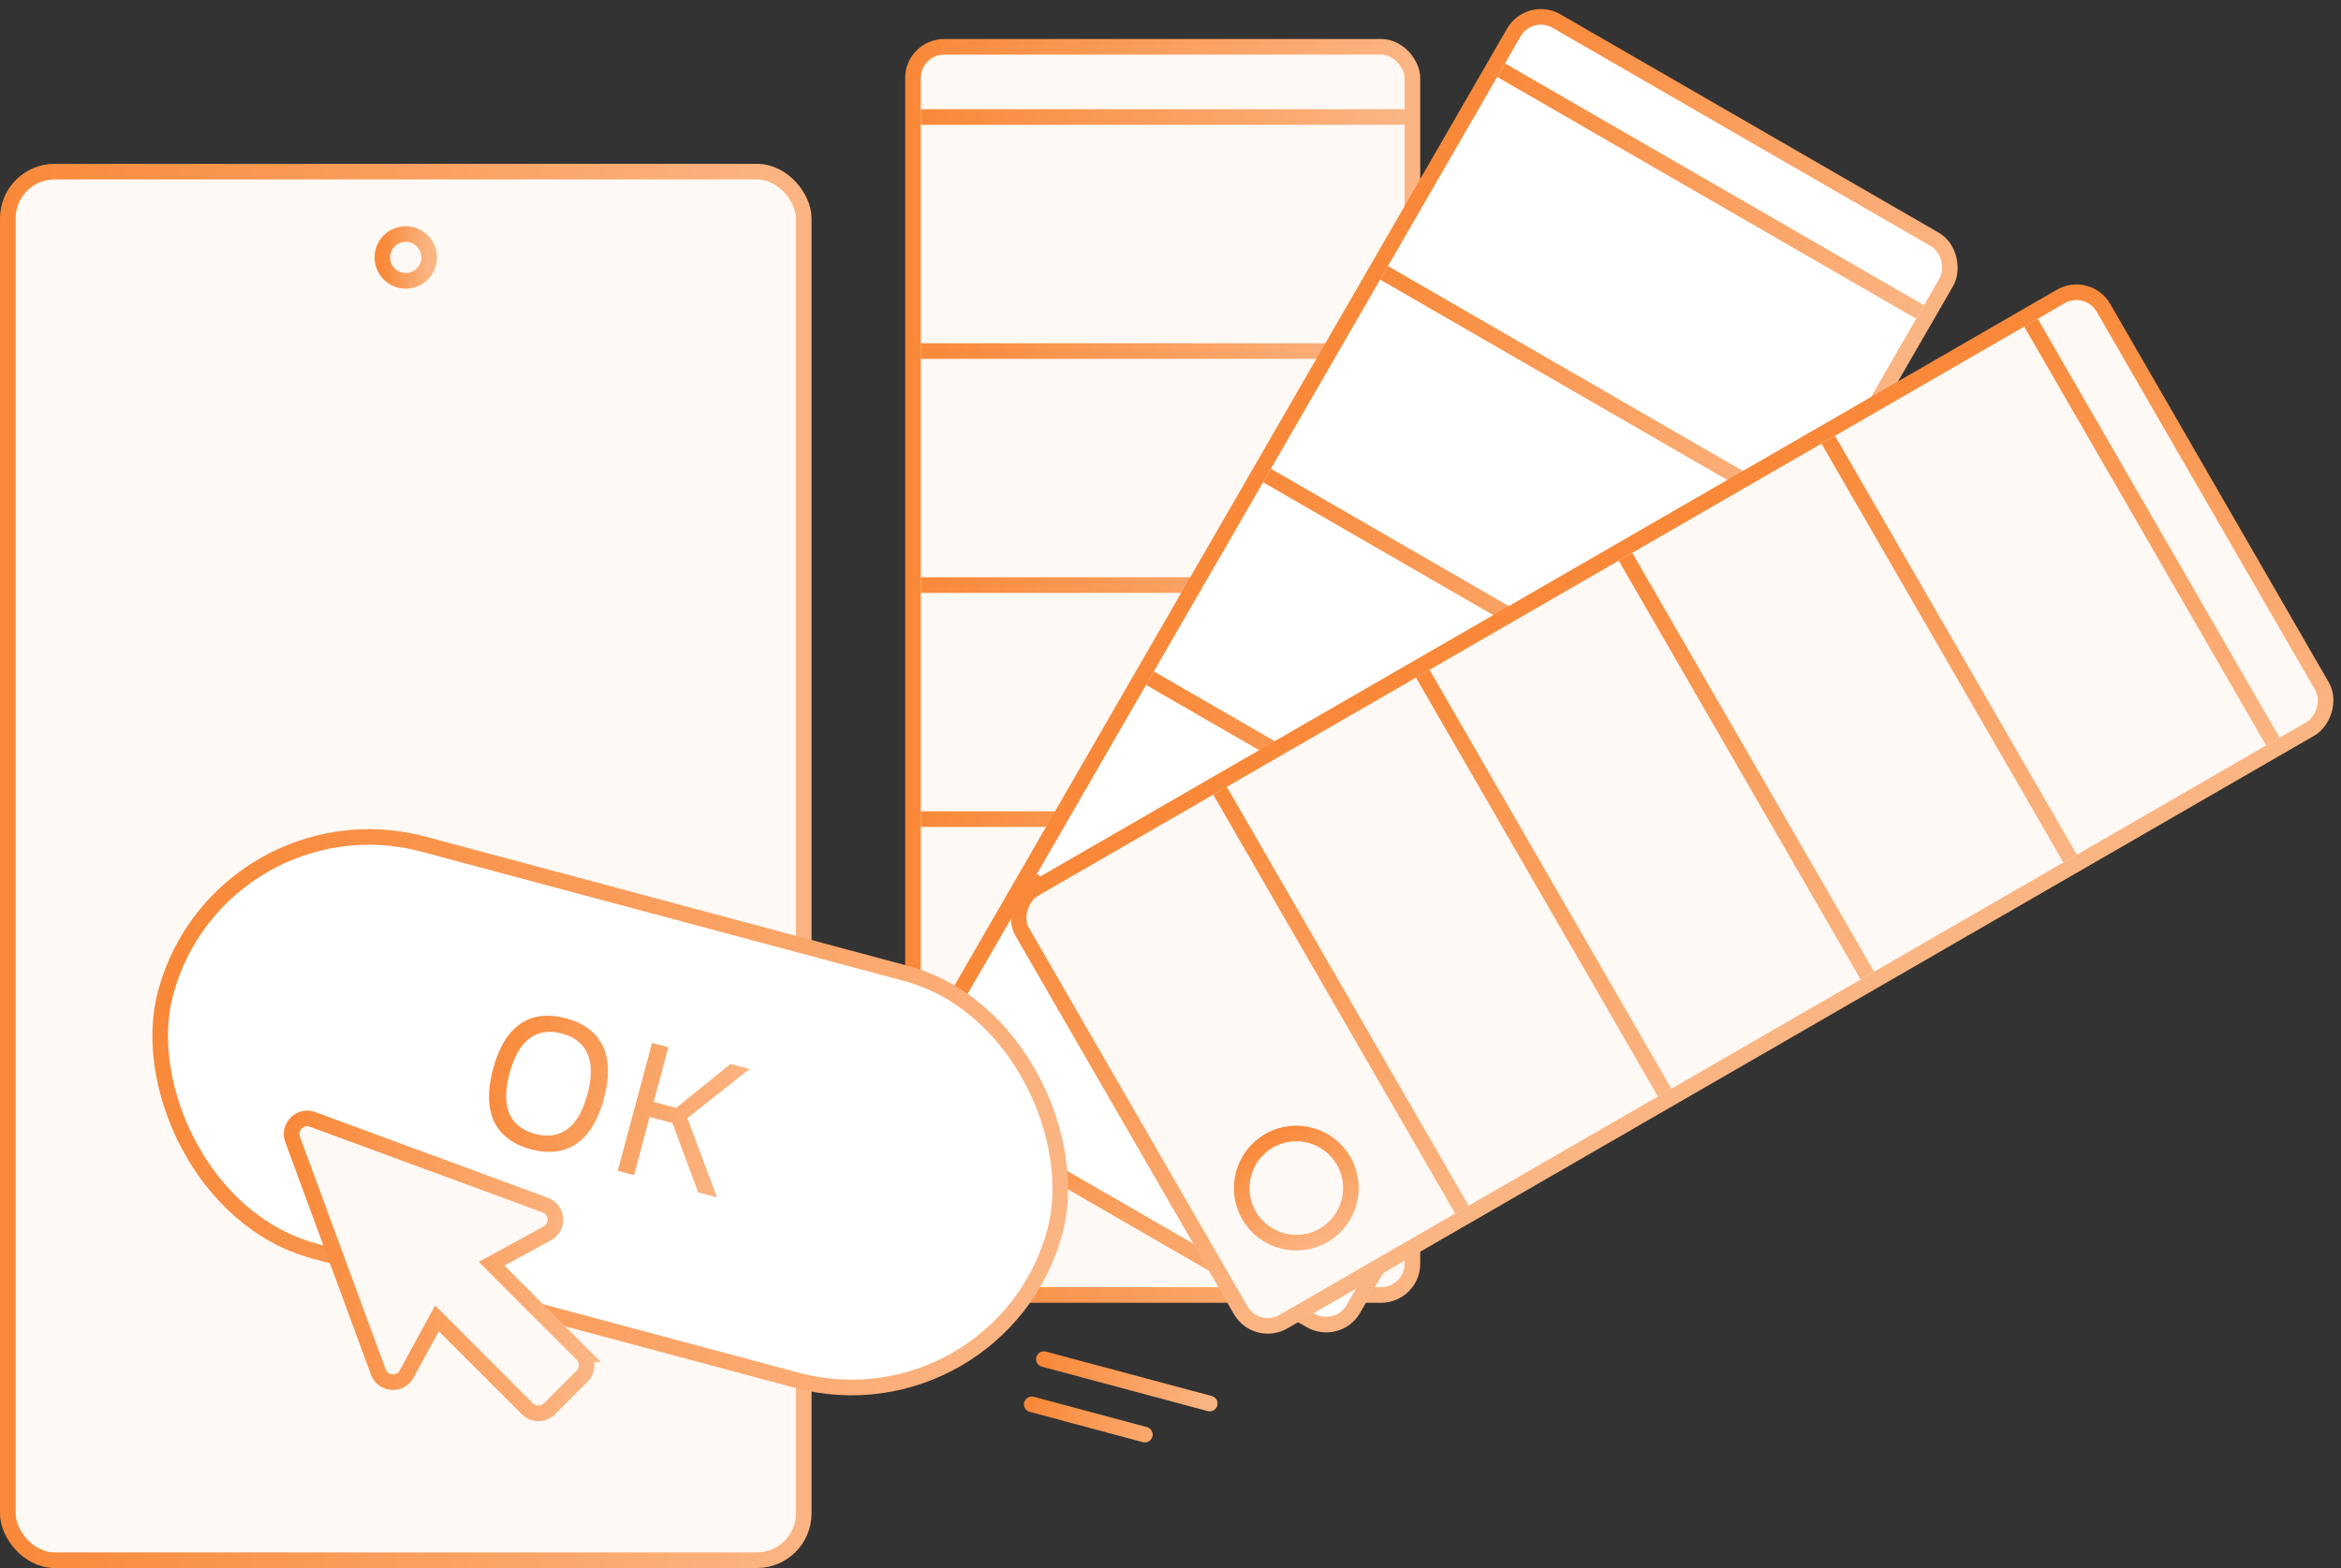
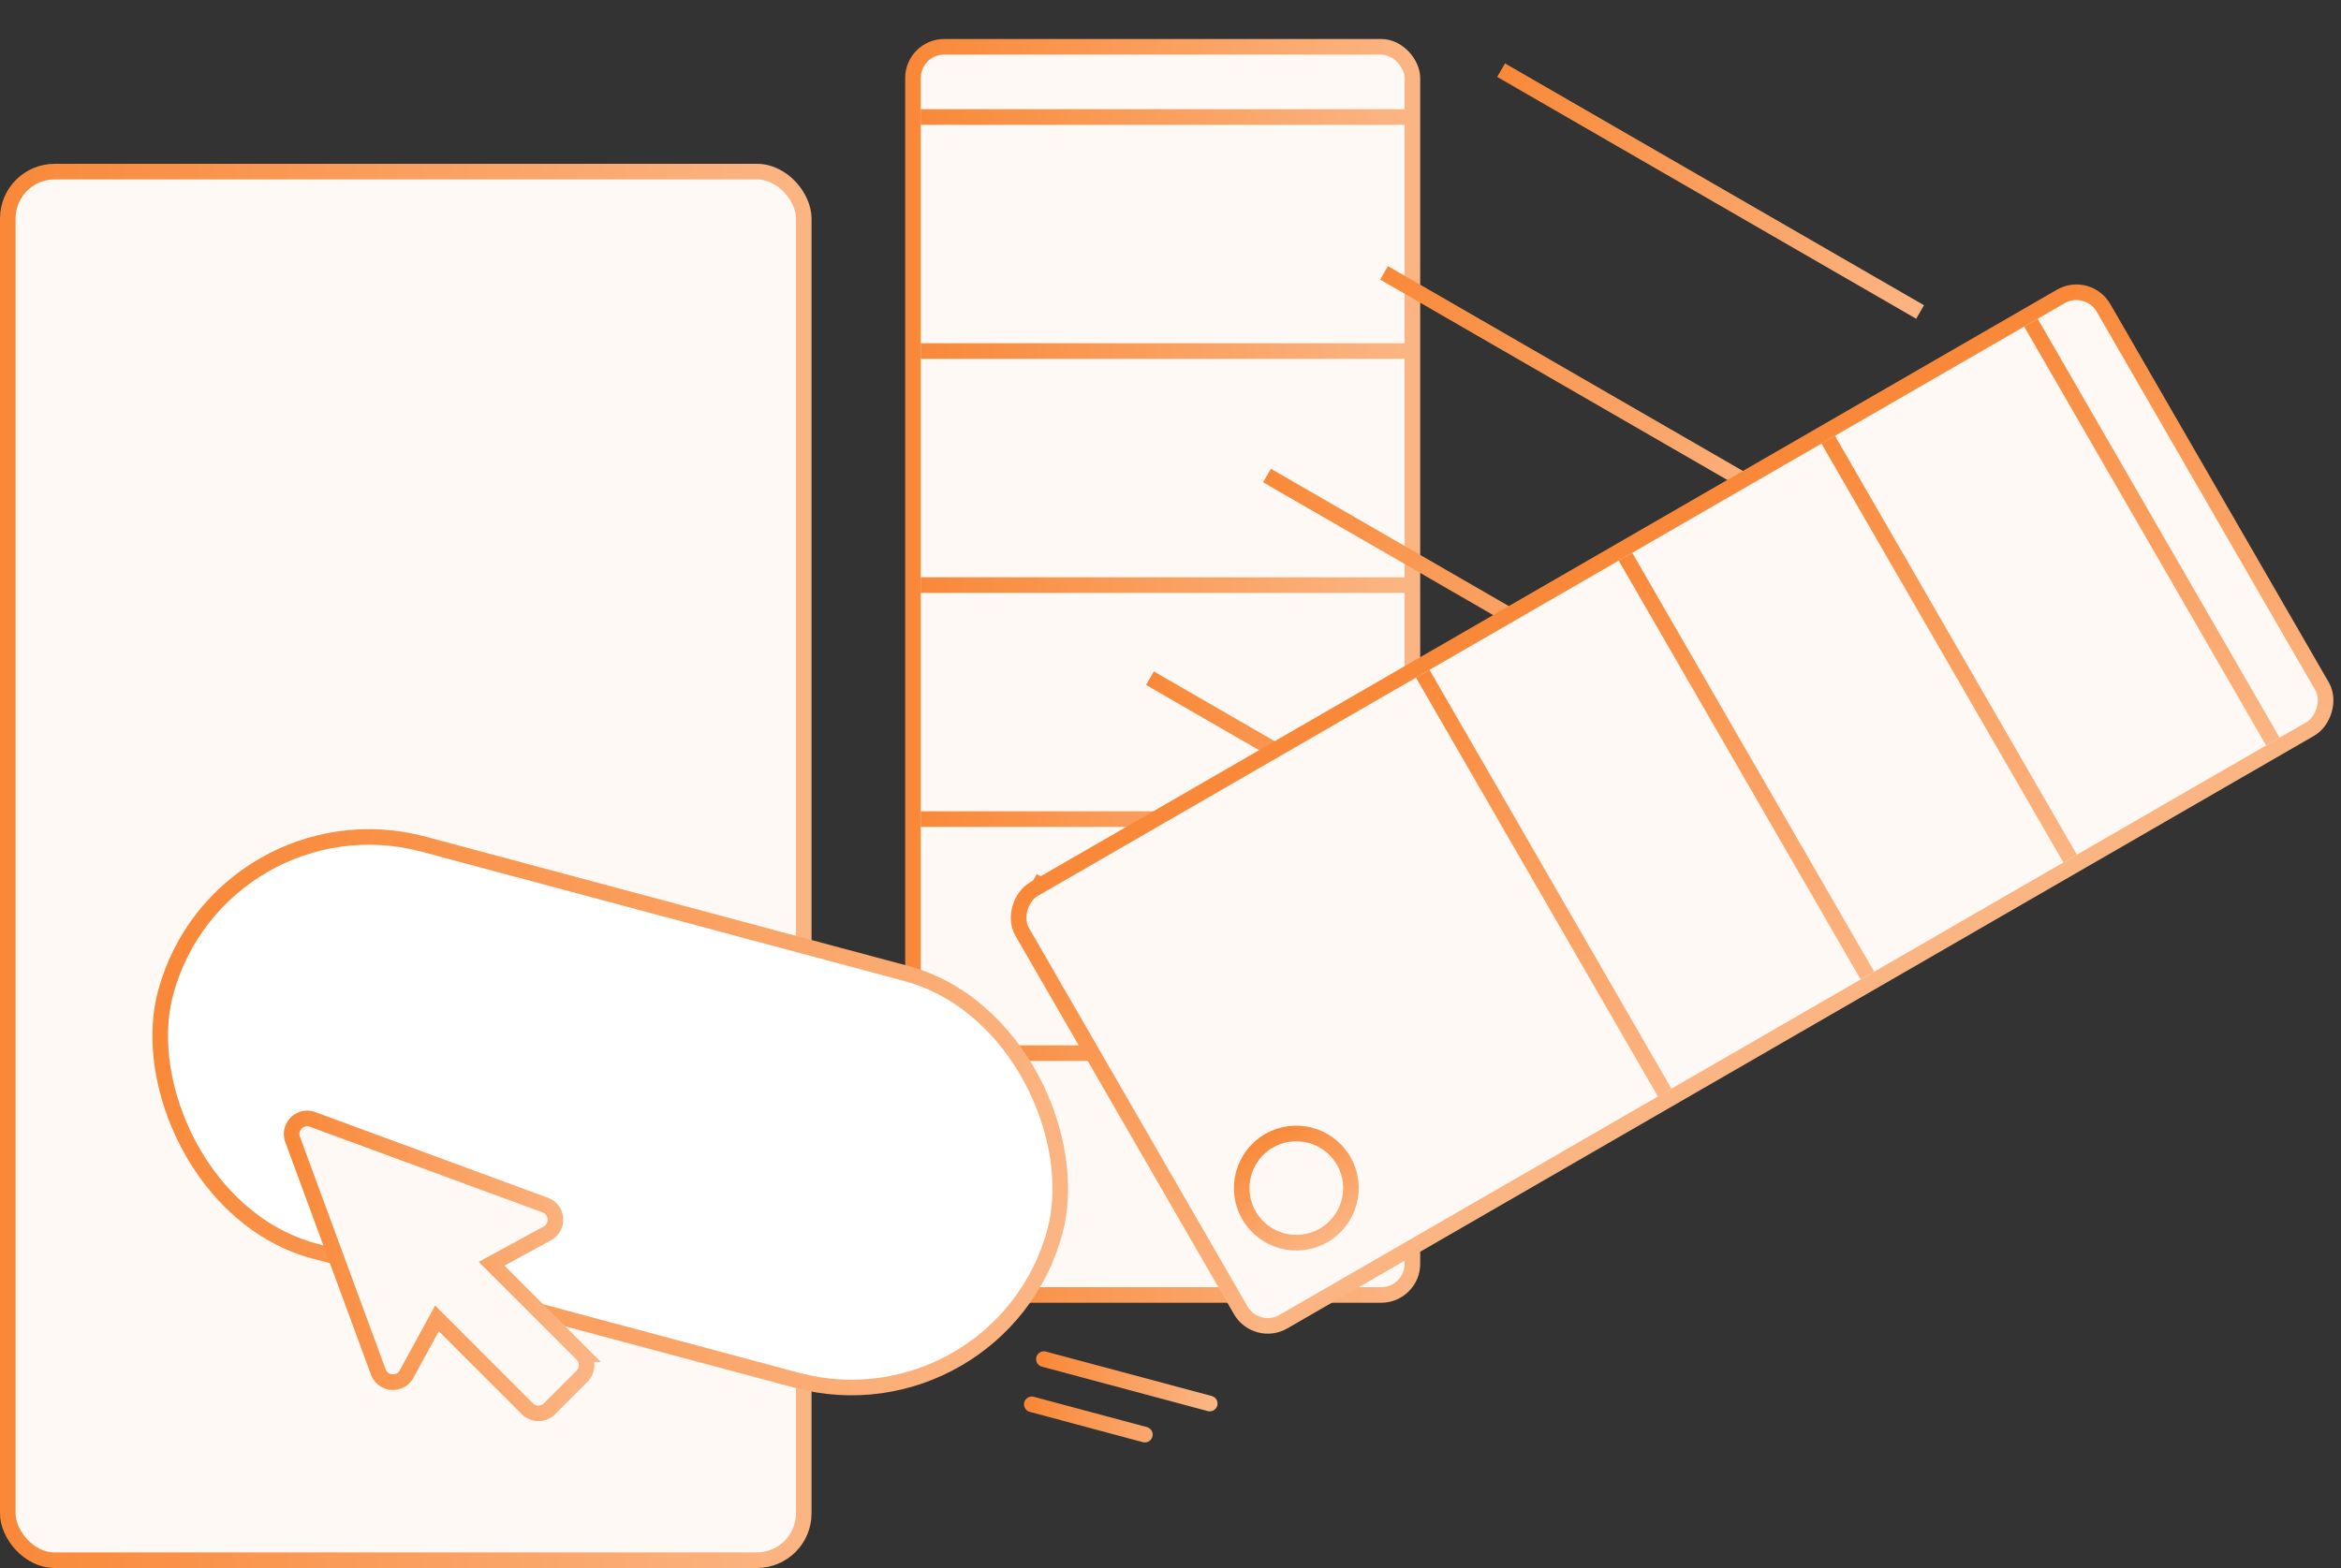
<svg xmlns="http://www.w3.org/2000/svg" width="300" height="201" viewBox="0 0 300 201" fill="none">
  <rect x="0" y="0" width="300" height="201" fill="#333333" stroke="none" />
  <rect x="117" y="6" width="64" height="160" rx="4" fill="#FFF9F5" stroke="url(#a)" stroke-width="2" />
  <circle cx="167" cy="152" r="7" stroke="url(#b)" stroke-width="2" />
  <path d="M118 15h62" stroke="url(#c)" stroke-width="2" />
  <path d="M118 45h62" stroke="url(#d)" stroke-width="2" />
  <path d="M118 75h62" stroke="url(#e)" stroke-width="2" />
  <path d="M118 105h62" stroke="url(#f)" stroke-width="2" />
  <path d="M118 135h62" stroke="url(#g)" stroke-width="2" />
-   <rect x="196" y=".7" width="64" height="160" rx="4" transform="rotate(30 196 .7)" fill="#fff" stroke="url(#h)" stroke-width="2" />
-   <circle cx="166.301" cy="152.14" r="7" transform="rotate(30 166.301 152.14)" stroke="url(#i)" stroke-width="2" />
  <path d="m192.366 8.994 53.694 31" stroke="url(#j)" stroke-width="2" />
  <path d="m177.366 34.975 53.694 31" stroke="url(#k)" stroke-width="2" />
  <path d="m162.366 60.956 53.694 31" stroke="url(#l)" stroke-width="2" />
  <path d="m147.366 86.936 53.694 31.001" stroke="url(#m)" stroke-width="2" />
  <path d="m132.366 112.917 53.694 31" stroke="url(#n)" stroke-width="2" />
  <rect x="267.562" y="36" width="64" height="160" rx="4" transform="rotate(60 267.562 36)" fill="#FFF9F5" stroke="url(#o)" stroke-width="2" />
  <circle cx="166.123" cy="152.301" r="7" transform="rotate(60 166.123 152.301)" stroke="url(#p)" stroke-width="2" />
  <path d="m260.268 41.366 31 53.694" stroke="url(#q)" stroke-width="2" />
  <path d="m234.287 56.366 31 53.694" stroke="url(#r)" stroke-width="2" />
  <path d="m208.307 71.366 31 53.694" stroke="url(#s)" stroke-width="2" />
  <path d="m182.326 86.366 31 53.694" stroke="url(#t)" stroke-width="2" />
-   <path d="m156.345 101.366 31 53.694" stroke="url(#u)" stroke-width="2" />
  <rect x="1" y="22" width="102" height="178" rx="6" fill="#FFF9F5" stroke="url(#v)" stroke-width="2" />
-   <circle cx="52" cy="33" r="3" stroke="url(#w)" stroke-width="2" />
  <rect x="28.201" y="101.225" width="118" height="54" rx="27" transform="rotate(15 28.201 101.225)" fill="#fff" stroke="url(#x)" stroke-width="2" />
-   <path d="M68.03 147.32c-4.614-1.236-6.324-4.776-4.84-10.316 1.479-5.518 4.746-7.698 9.337-6.468 4.613 1.236 6.352 4.758 4.874 10.276-1.484 5.54-4.735 7.75-9.372 6.508Zm.527-1.971c3.269.876 5.585-.814 6.734-5.103 1.144-4.265-.04-6.893-3.286-7.763-3.222-.863-5.562.821-6.705 5.086-1.15 4.289.012 6.911 3.257 7.78Zm20.904 7.49-3.285-8.881-2.922-.783-2 7.465-2.086-.559 4.392-16.39 2.086.559-1.876 7.001 2.875.77 6.976-5.634 2.434.652-7.971 6.287 3.811 10.165-2.434-.652Z" fill="url(#y)" />
  <path d="M74.587 173.586 63 162l7.133-3.89c1.508-.823 1.346-3.039-.266-3.633l-29.8-10.979c-1.601-.59-3.158.967-2.568 2.568l10.979 29.8c.594 1.612 2.81 1.775 3.632.267L56 169l11.587 11.586a2 2 0 0 0 2.828 0l4.171-4.172a2 2 0 0 0 0-2.828Z" fill="#FFF9F5" stroke="url(#z)" stroke-width="2" stroke-linecap="round" />
  <path d="m133.777 174.225 21.251 5.694m-22.803.101 14.488 3.883" stroke="url(#A)" stroke-width="2" stroke-linecap="round" />
  <defs>
    <linearGradient id="a" x1="117" y1="86" x2="181" y2="86" gradientUnits="userSpaceOnUse">
      <stop stop-color="#F98939" />
      <stop offset="1" stop-color="#FBB583" />
    </linearGradient>
    <linearGradient id="b" x1="159" y1="152" x2="175" y2="152" gradientUnits="userSpaceOnUse">
      <stop stop-color="#F98939" />
      <stop offset="1" stop-color="#FBB583" />
    </linearGradient>
    <linearGradient id="c" x1="118" y1="15.5" x2="180" y2="15.5" gradientUnits="userSpaceOnUse">
      <stop stop-color="#F98939" />
      <stop offset="1" stop-color="#FBB583" />
    </linearGradient>
    <linearGradient id="d" x1="118" y1="45.5" x2="180" y2="45.5" gradientUnits="userSpaceOnUse">
      <stop stop-color="#F98939" />
      <stop offset="1" stop-color="#FBB583" />
    </linearGradient>
    <linearGradient id="e" x1="118" y1="75.5" x2="180" y2="75.5" gradientUnits="userSpaceOnUse">
      <stop stop-color="#F98939" />
      <stop offset="1" stop-color="#FBB583" />
    </linearGradient>
    <linearGradient id="f" x1="118" y1="105.5" x2="180" y2="105.5" gradientUnits="userSpaceOnUse">
      <stop stop-color="#F98939" />
      <stop offset="1" stop-color="#FBB583" />
    </linearGradient>
    <linearGradient id="g" x1="118" y1="135.5" x2="180" y2="135.5" gradientUnits="userSpaceOnUse">
      <stop stop-color="#F98939" />
      <stop offset="1" stop-color="#FBB583" />
    </linearGradient>
    <linearGradient id="h" x1="196" y1="80.7" x2="260" y2="80.7" gradientUnits="userSpaceOnUse">
      <stop stop-color="#F98939" />
      <stop offset="1" stop-color="#FBB583" />
    </linearGradient>
    <linearGradient id="i" x1="158.301" y1="152.14" x2="174.301" y2="152.14" gradientUnits="userSpaceOnUse">
      <stop stop-color="#F98939" />
      <stop offset="1" stop-color="#FBB583" />
    </linearGradient>
    <linearGradient id="j" x1="192.116" y1="9.427" x2="245.81" y2="40.427" gradientUnits="userSpaceOnUse">
      <stop stop-color="#F98939" />
      <stop offset="1" stop-color="#FBB583" />
    </linearGradient>
    <linearGradient id="k" x1="177.116" y1="35.408" x2="230.81" y2="66.408" gradientUnits="userSpaceOnUse">
      <stop stop-color="#F98939" />
      <stop offset="1" stop-color="#FBB583" />
    </linearGradient>
    <linearGradient id="l" x1="162.116" y1="61.389" x2="215.81" y2="92.389" gradientUnits="userSpaceOnUse">
      <stop stop-color="#F98939" />
      <stop offset="1" stop-color="#FBB583" />
    </linearGradient>
    <linearGradient id="m" x1="147.116" y1="87.37" x2="200.81" y2="118.37" gradientUnits="userSpaceOnUse">
      <stop stop-color="#F98939" />
      <stop offset="1" stop-color="#FBB583" />
    </linearGradient>
    <linearGradient id="n" x1="132.116" y1="113.35" x2="185.81" y2="144.35" gradientUnits="userSpaceOnUse">
      <stop stop-color="#F98939" />
      <stop offset="1" stop-color="#FBB583" />
    </linearGradient>
    <linearGradient id="o" x1="267.563" y1="116" x2="331.562" y2="116" gradientUnits="userSpaceOnUse">
      <stop stop-color="#F98939" />
      <stop offset="1" stop-color="#FBB583" />
    </linearGradient>
    <linearGradient id="p" x1="158.123" y1="152.301" x2="174.123" y2="152.301" gradientUnits="userSpaceOnUse">
      <stop stop-color="#F98939" />
      <stop offset="1" stop-color="#FBB583" />
    </linearGradient>
    <linearGradient id="q" x1="259.835" y1="41.616" x2="290.835" y2="95.309" gradientUnits="userSpaceOnUse">
      <stop stop-color="#F98939" />
      <stop offset="1" stop-color="#FBB583" />
    </linearGradient>
    <linearGradient id="r" x1="233.854" y1="56.616" x2="264.854" y2="110.31" gradientUnits="userSpaceOnUse">
      <stop stop-color="#F98939" />
      <stop offset="1" stop-color="#FBB583" />
    </linearGradient>
    <linearGradient id="s" x1="207.874" y1="71.616" x2="238.874" y2="125.31" gradientUnits="userSpaceOnUse">
      <stop stop-color="#F98939" />
      <stop offset="1" stop-color="#FBB583" />
    </linearGradient>
    <linearGradient id="t" x1="181.893" y1="86.616" x2="212.893" y2="140.31" gradientUnits="userSpaceOnUse">
      <stop stop-color="#F98939" />
      <stop offset="1" stop-color="#FBB583" />
    </linearGradient>
    <linearGradient id="u" x1="155.912" y1="101.616" x2="186.912" y2="155.31" gradientUnits="userSpaceOnUse">
      <stop stop-color="#F98939" />
      <stop offset="1" stop-color="#FBB583" />
    </linearGradient>
    <linearGradient id="v" x1="1" y1="111" x2="103" y2="111" gradientUnits="userSpaceOnUse">
      <stop stop-color="#F98939" />
      <stop offset="1" stop-color="#FBB583" />
    </linearGradient>
    <linearGradient id="w" x1="49" y1="33" x2="55" y2="33" gradientUnits="userSpaceOnUse">
      <stop stop-color="#F98939" />
      <stop offset="1" stop-color="#FBB583" />
    </linearGradient>
    <linearGradient id="x" x1="28.201" y1="128.225" x2="146.201" y2="128.225" gradientUnits="userSpaceOnUse">
      <stop stop-color="#F98939" />
      <stop offset="1" stop-color="#FBB583" />
    </linearGradient>
    <linearGradient id="y" x1="60.946" y1="137.433" x2="94.753" y2="146.492" gradientUnits="userSpaceOnUse">
      <stop stop-color="#F98939" />
      <stop offset="1" stop-color="#FBB583" />
    </linearGradient>
    <linearGradient id="z" x1="37.371" y1="162.271" x2="75.172" y2="162.271" gradientUnits="userSpaceOnUse">
      <stop stop-color="#F98939" />
      <stop offset="1" stop-color="#FBB583" />
    </linearGradient>
    <linearGradient id="A" x1="133.001" y1="177.123" x2="154.251" y2="182.817" gradientUnits="userSpaceOnUse">
      <stop stop-color="#F98939" />
      <stop offset="1" stop-color="#FBB583" />
    </linearGradient>
  </defs>
</svg>